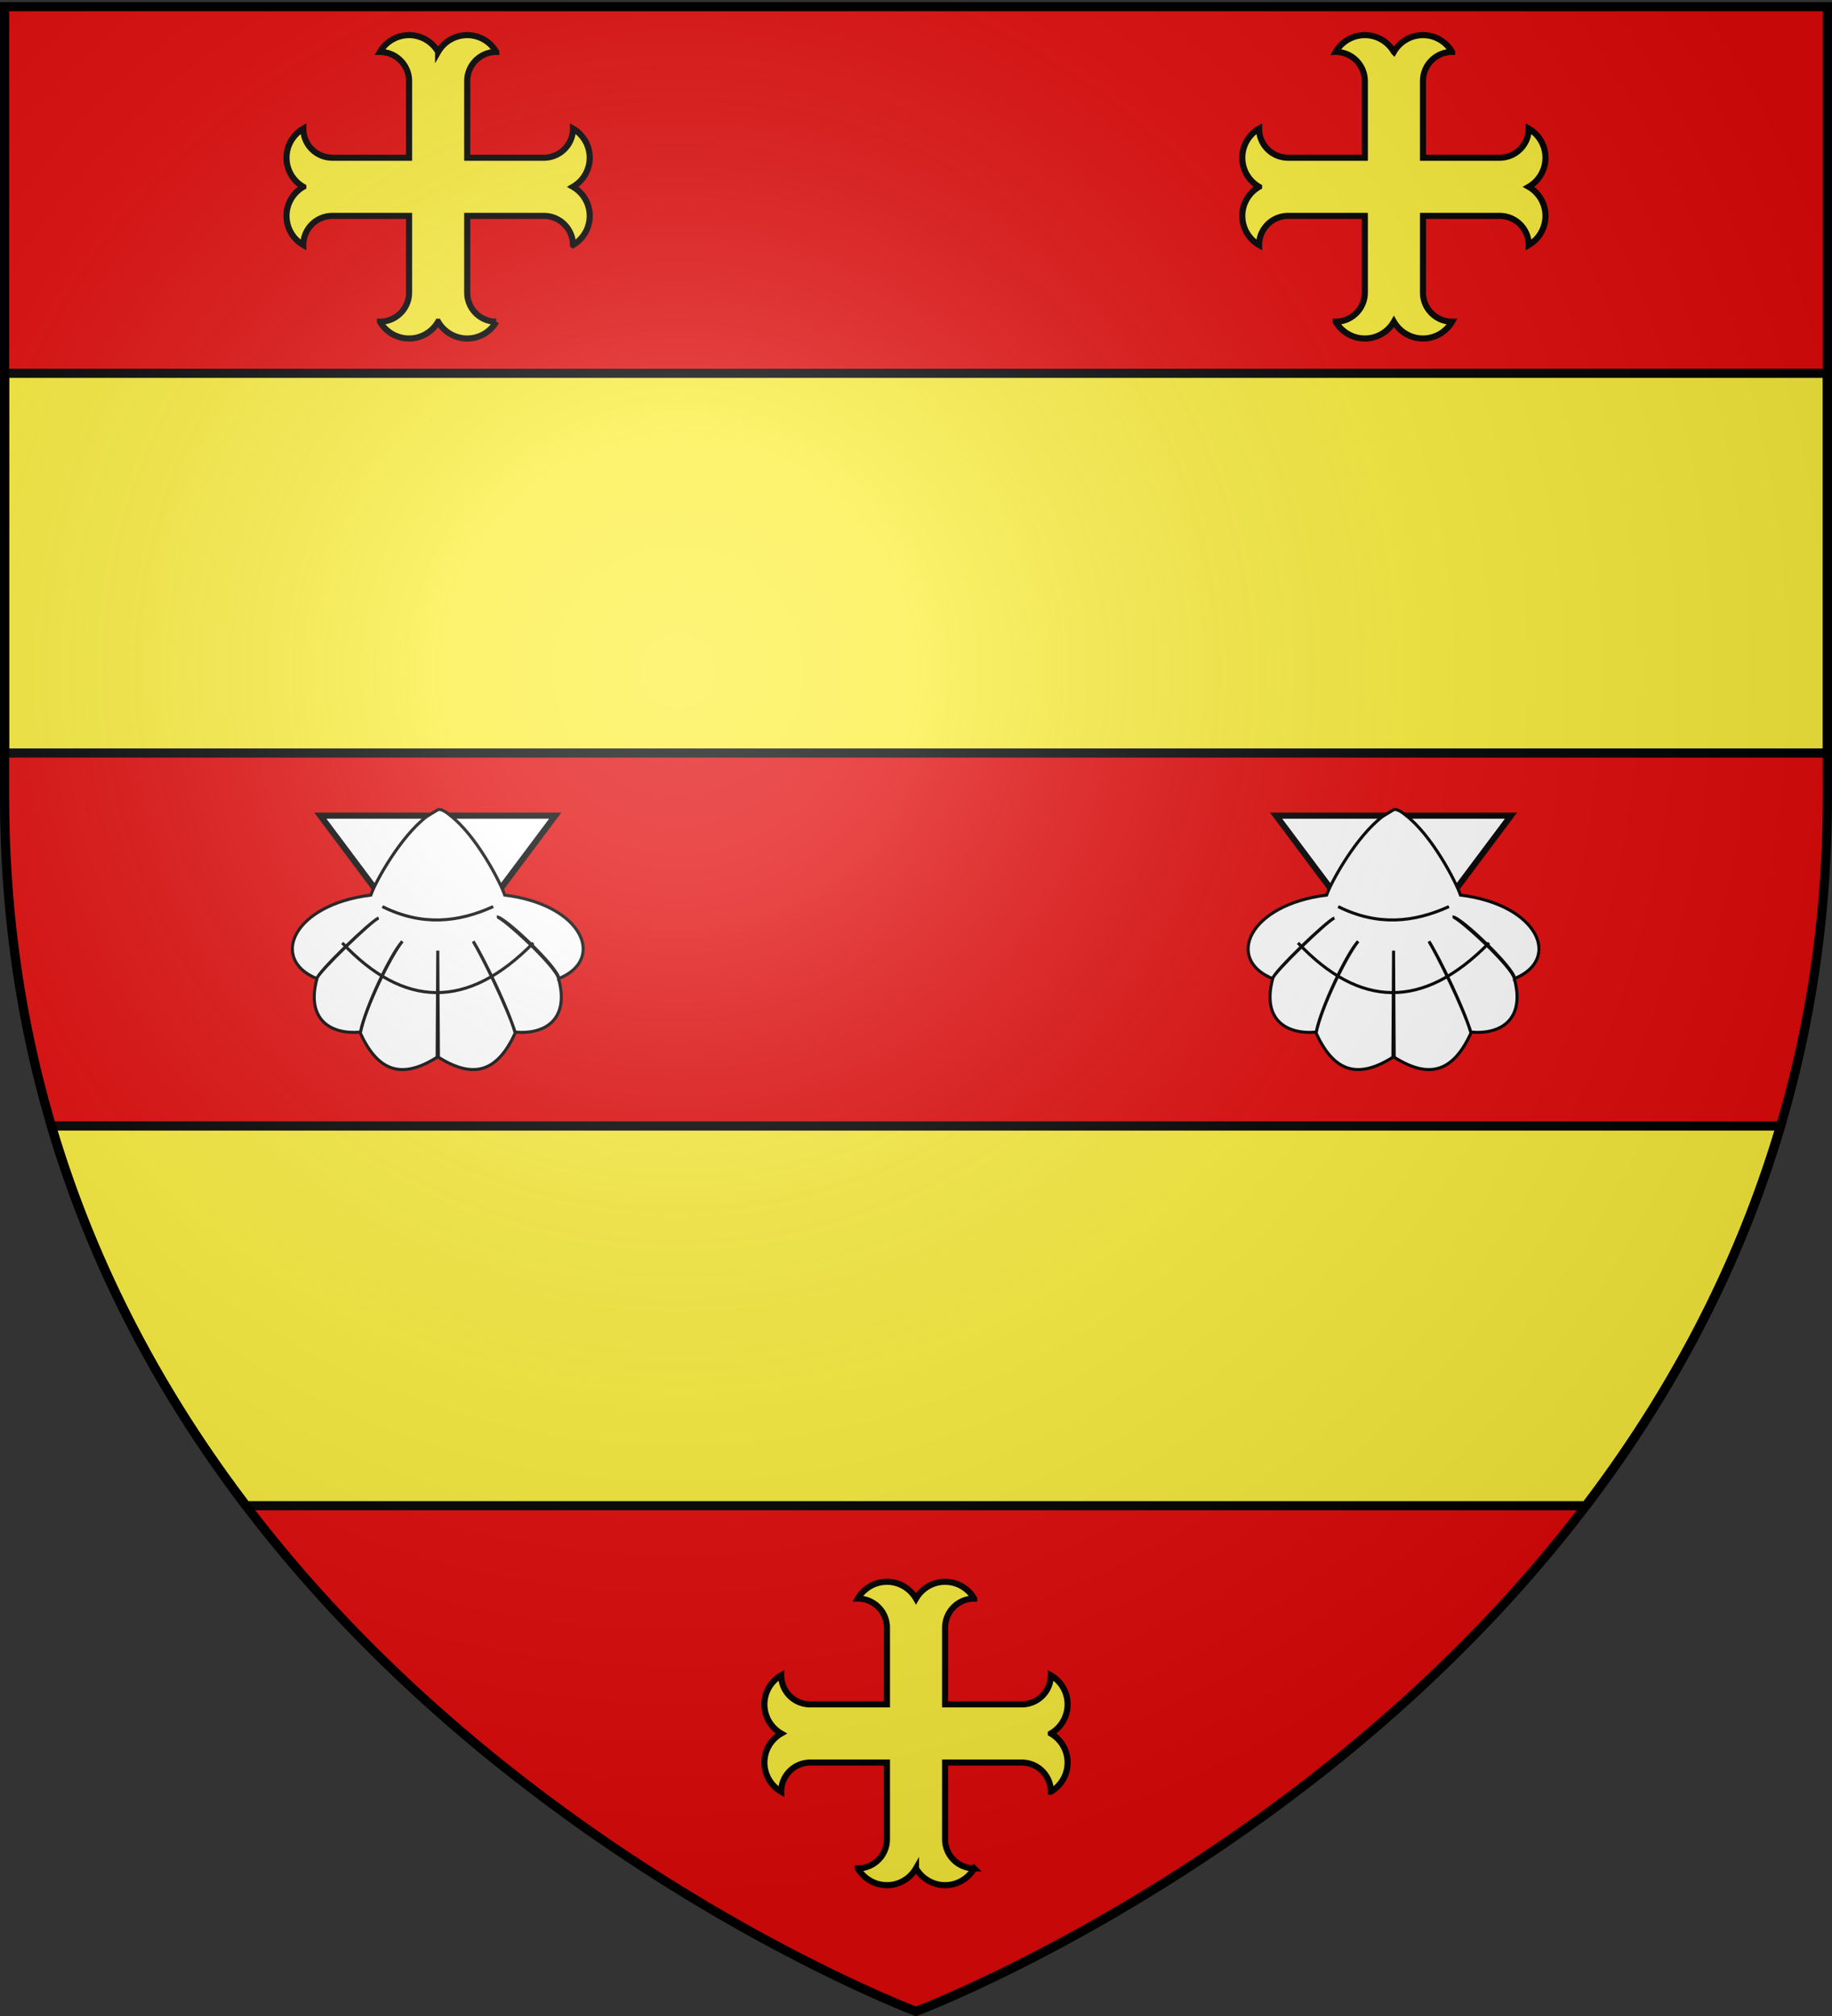
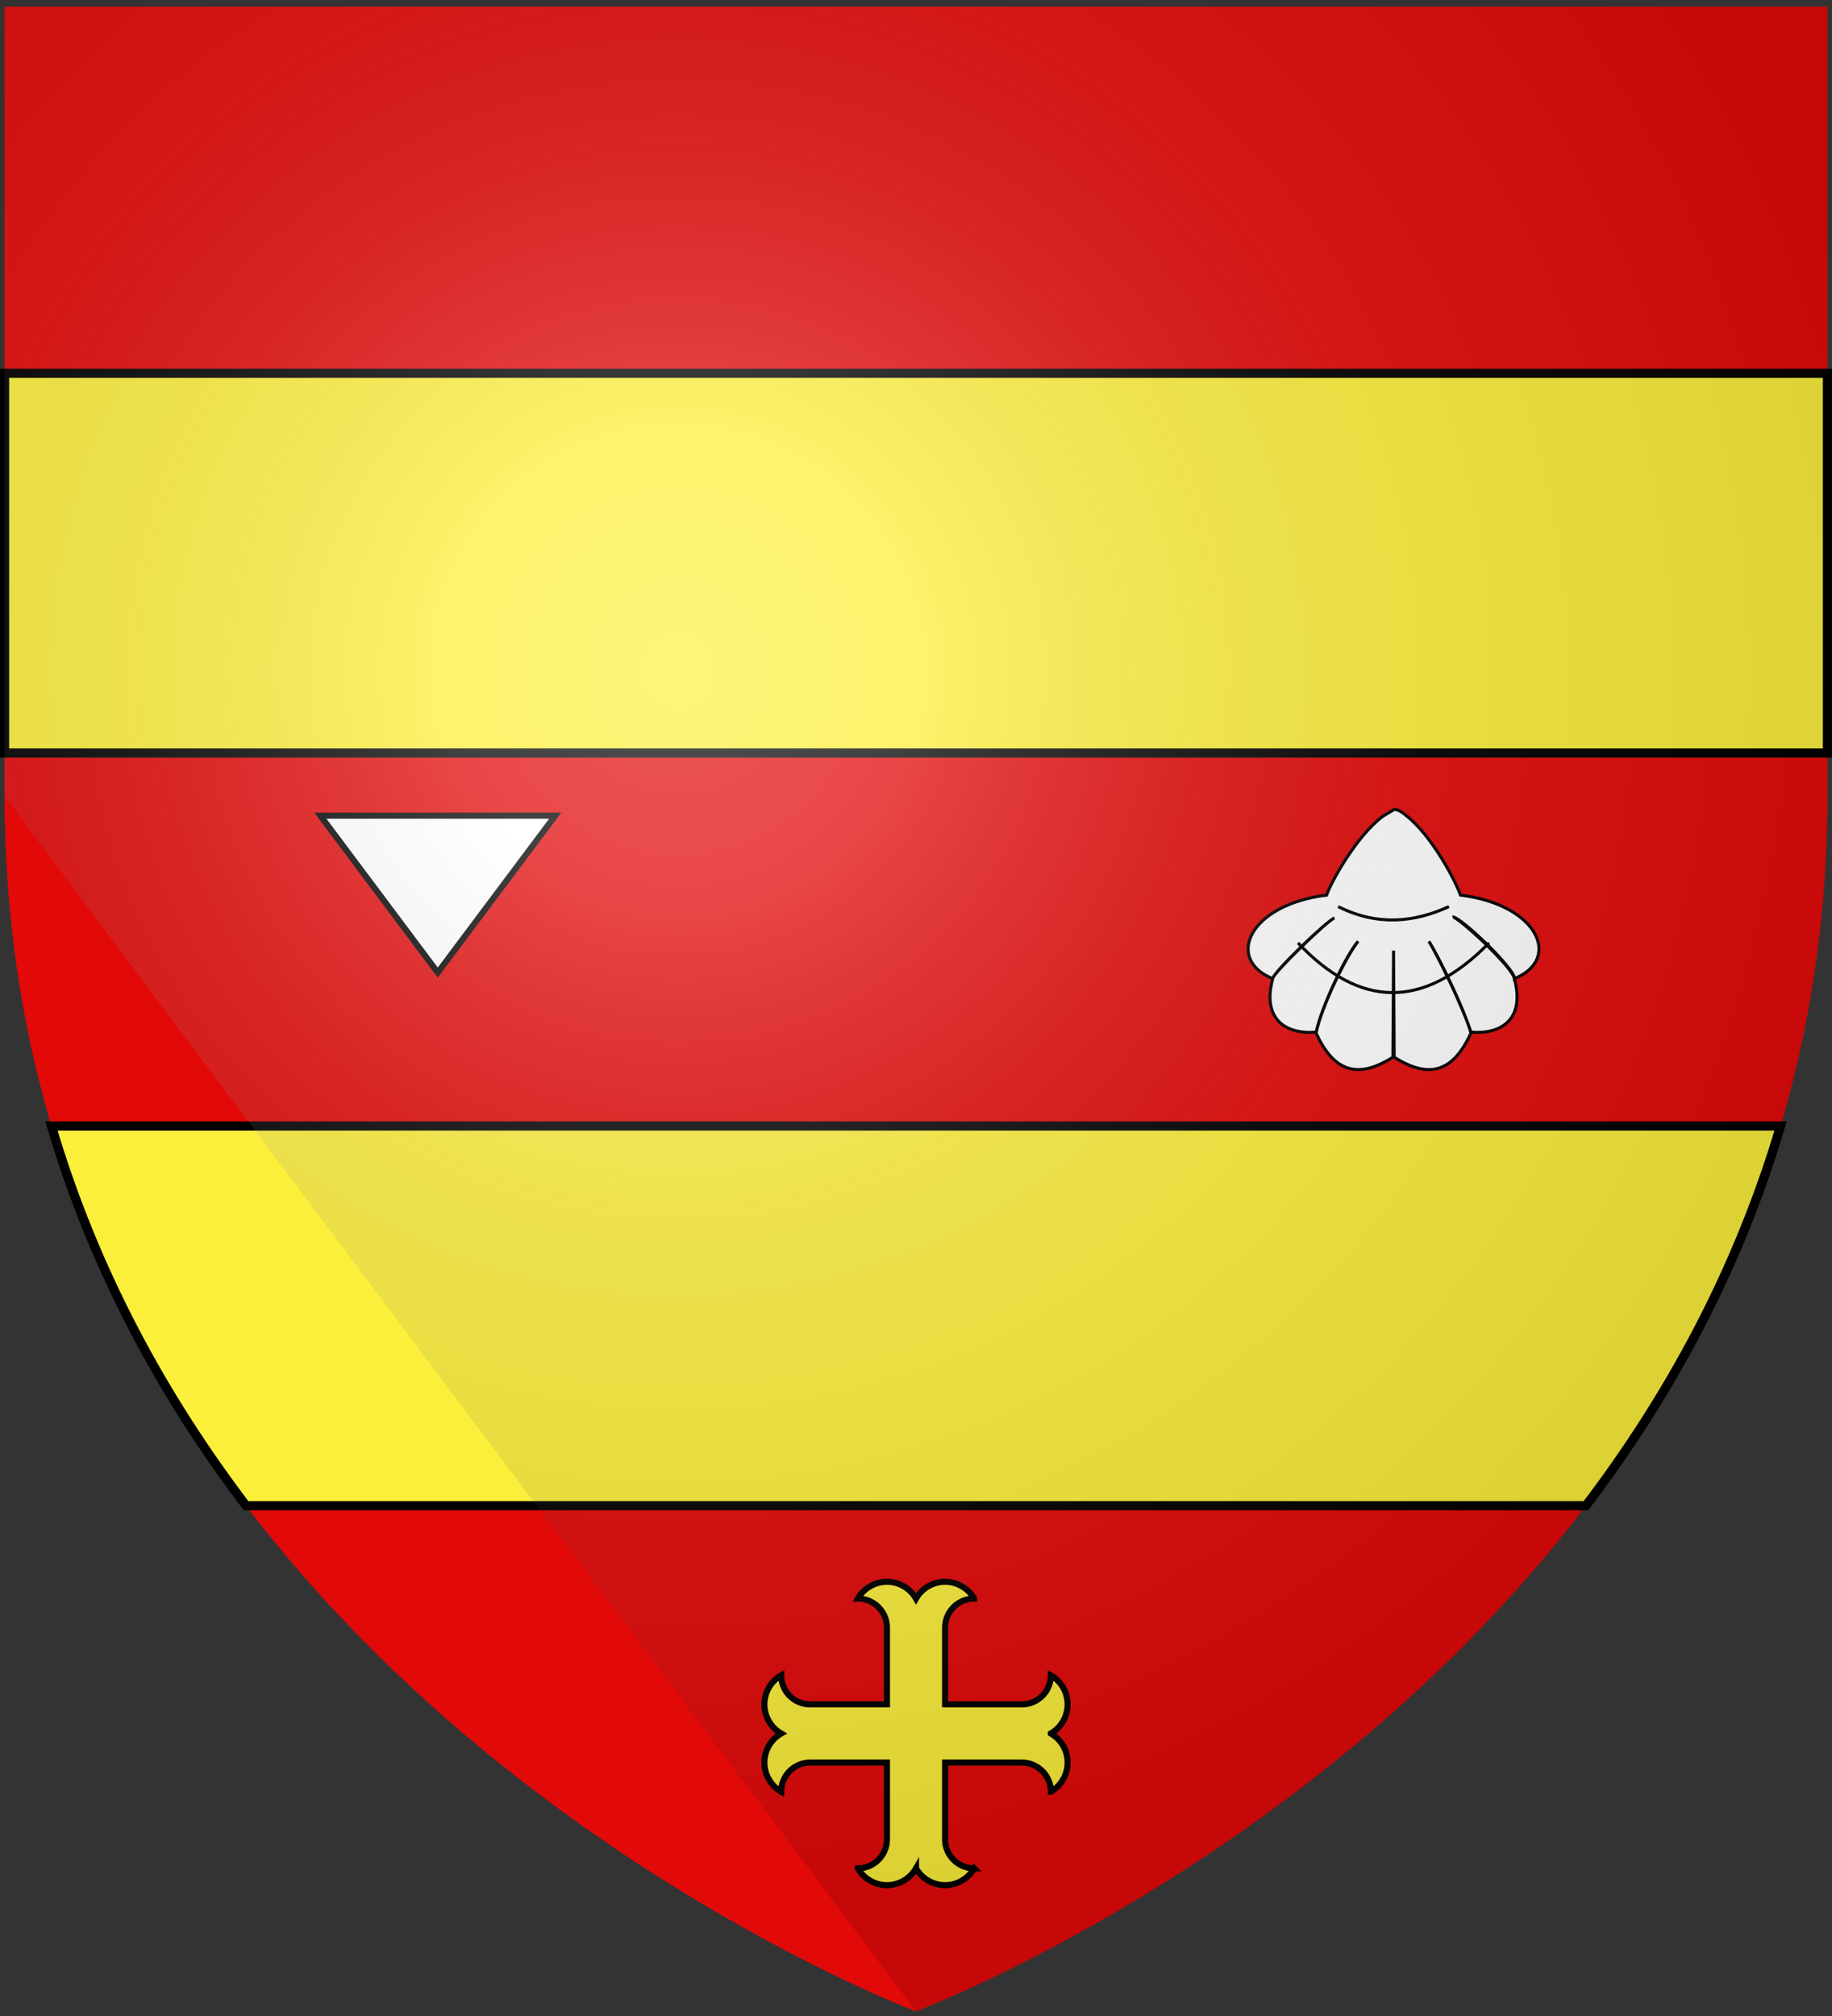
<svg xmlns="http://www.w3.org/2000/svg" xmlns:xlink="http://www.w3.org/1999/xlink" width="600" height="660" version="1.0">
  <rect width="100%" height="100%" fill="#333333" stroke="none" />
  <desc>Flag of Canton of Valais (Wallis)</desc>
  <defs>
    <radialGradient xlink:href="#a" id="b" cx="221.445" cy="226.331" r="300" fx="221.445" fy="226.331" gradientTransform="matrix(1.353 0 0 1.349 -77.63 -85.747)" gradientUnits="userSpaceOnUse" />
    <linearGradient id="a">
      <stop offset="0" style="stop-color:white;stop-opacity:.314" />
      <stop offset=".19" style="stop-color:white;stop-opacity:.251" />
      <stop offset=".6" style="stop-color:#6b6b6b;stop-opacity:.125" />
      <stop offset="1" style="stop-color:black;stop-opacity:.125" />
    </linearGradient>
  </defs>
  <g style="display:inline">
    <path d="M300 658.5s298.5-112.32 298.5-397.772V2.176H1.5v258.552C1.5 546.18 300 658.5 300 658.5" style="fill:#e20909;fill-opacity:1;fill-rule:evenodd;stroke:none;stroke-width:1px;stroke-linecap:butt;stroke-linejoin:miter;stroke-opacity:1" />
    <path d="M1.5 122.219V246.53h597V122.22zm15.344 246.406c14.16 47.892 37.008 89.157 63.75 124.313h438.812c26.742-35.156 49.59-76.421 63.75-124.313z" style="display:inline;fill:#fcef3c;fill-rule:evenodd;stroke:#000;stroke-width:3;stroke-linecap:butt;stroke-linejoin:miter;stroke-opacity:1;stroke-miterlimit:4;stroke-dasharray:none" />
    <g style="stroke:#000;stroke-opacity:1;stroke-width:2;stroke-miterlimit:4;stroke-dasharray:none">
      <g style="stroke:#000;stroke-opacity:1;stroke-width:3.55;stroke-miterlimit:4;stroke-dasharray:none">
        <path d="m210.616 124.75 68.307 91.255 68.336-91.255H210.616z" style="fill:#fff;fill-opacity:1;fill-rule:evenodd;stroke:#000;stroke-width:3.55;stroke-linecap:butt;stroke-linejoin:miter;stroke-miterlimit:4;stroke-dasharray:none;stroke-opacity:1" transform="matrix(.563 0 0 .563 -13.664 196.793)" />
-         <path d="M272.563 125.219c-15.366 11.694-29.83 37.842-32.563 45.719-45.389 5.631-59.01 37.373-31.437 48.562.653-3.537 32.284-34.076 35.978-35.224-4.404 1.629-36.045 32.033-35.885 35.286-6.33 23.265 7.295 32.616 25.281 31.063 2.902-14.41 17.519-45.172 24.41-52.795-6.737 8.182-21.648 38.577-24.472 53.357 9.937 21.524 23.263 27.56 44.688 14.032l.375-61.99.375 61.99c21.424 13.529 34.72 7.492 44.656-14.031-3.592-13.246-18.418-43.748-24.441-53.358 4.754 7.79 19.223 36.778 24.41 52.795 17.986 1.553 31.612-7.798 25.28-31.062-1.023-6.998-33.297-36.4-35.915-35.906 4.198-.46 36.344 30.2 36.01 35.843 27.572-11.189 13.95-42.931-31.438-48.562-2.734-7.877-16.64-34.859-32.007-46.553 0 0-4.642-4.098-6.93-3.041z" style="fill:#fff;fill-opacity:1;fill-rule:evenodd;stroke:#000;stroke-width:1.775;stroke-linecap:butt;stroke-linejoin:miter;stroke-miterlimit:4;stroke-dasharray:none;stroke-opacity:1" transform="matrix(.563 0 0 .563 -13.664 196.793)" />
-         <path d="M246.705 177.634c23.134 11.518 44.287 9.172 64.465 0M223.364 198.752c35.567 37.691 72.616 39.346 111.147 0" style="fill:none;fill-rule:evenodd;stroke:#000;stroke-width:1.775;stroke-linecap:butt;stroke-linejoin:miter;stroke-miterlimit:4;stroke-dasharray:none;stroke-opacity:1" transform="matrix(.563 0 0 .563 -13.664 196.793)" />
      </g>
      <g style="stroke:#000;stroke-opacity:1;stroke-width:3.55;stroke-miterlimit:4;stroke-dasharray:none">
-         <path d="m210.616 124.75 68.307 91.255 68.336-91.255H210.616z" style="fill:#fff;fill-opacity:1;fill-rule:evenodd;stroke:#000;stroke-width:3.55;stroke-linecap:butt;stroke-linejoin:miter;stroke-miterlimit:4;stroke-dasharray:none;stroke-opacity:1" transform="matrix(.563 0 0 .563 299.36 196.793)" />
        <path d="M272.563 125.219c-15.366 11.694-29.83 37.842-32.563 45.719-45.389 5.631-59.01 37.373-31.437 48.562.653-3.537 32.284-34.076 35.978-35.224-4.404 1.629-36.045 32.033-35.885 35.286-6.33 23.265 7.295 32.616 25.281 31.063 2.902-14.41 17.519-45.172 24.41-52.795-6.737 8.182-21.648 38.577-24.472 53.357 9.937 21.524 23.263 27.56 44.688 14.032l.375-61.99.375 61.99c21.424 13.529 34.72 7.492 44.656-14.031-3.592-13.246-18.418-43.748-24.441-53.358 4.754 7.79 19.223 36.778 24.41 52.795 17.986 1.553 31.612-7.798 25.28-31.062-1.023-6.998-33.297-36.4-35.915-35.906 4.198-.46 36.344 30.2 36.01 35.843 27.572-11.189 13.95-42.931-31.438-48.562-2.734-7.877-16.64-34.859-32.007-46.553 0 0-4.642-4.098-6.93-3.041z" style="fill:#fff;fill-opacity:1;fill-rule:evenodd;stroke:#000;stroke-width:1.775;stroke-linecap:butt;stroke-linejoin:miter;stroke-miterlimit:4;stroke-dasharray:none;stroke-opacity:1" transform="matrix(.563 0 0 .563 299.36 196.793)" />
        <path d="M246.705 177.634c23.134 11.518 44.287 9.172 64.465 0M223.364 198.752c35.567 37.691 72.616 39.346 111.147 0" style="fill:none;fill-rule:evenodd;stroke:#000;stroke-width:1.775;stroke-linecap:butt;stroke-linejoin:miter;stroke-miterlimit:4;stroke-dasharray:none;stroke-opacity:1" transform="matrix(.563 0 0 .563 299.36 196.793)" />
      </g>
    </g>
    <g style="stroke:#000;stroke-opacity:1;stroke-width:2;stroke-miterlimit:4;stroke-dasharray:none">
-       <path d="M124.92 11.499c-3.929 0-7.567 2.1-9.532 5.503 5.26 0 9.532 4.272 9.532 9.532v25.1H99.804a9.51 9.51 0 0 1-9.516-9.517 10.99 10.99 0 0 0-5.503 9.517c0 3.929 2.1 7.567 5.503 9.532a10.99 10.99 0 0 0-5.503 9.516c0 3.93 2.1 7.567 5.503 9.532 0-5.26 4.257-9.532 9.516-9.532h25.116v25.116c0 5.26-4.272 9.516-9.532 9.516a11.01 11.01 0 0 0 9.532 5.503c3.93 0 7.552-2.1 9.516-5.503a11.01 11.01 0 0 0 9.532 5.503c3.93 0 7.552-2.1 9.517-5.503a9.51 9.51 0 0 1-9.517-9.516V70.682h25.1c5.26 0 9.532 4.272 9.532 9.532a11 11 0 0 0 5.488-9.532c0-3.929-2.085-7.552-5.488-9.516a11 11 0 0 0 5.488-9.532c0-3.93-2.085-7.552-5.488-9.517 0 5.26-4.272 9.517-9.532 9.517h-25.1v-25.1c0-5.26 4.257-9.532 9.517-9.532a10.99 10.99 0 0 0-9.517-5.503c-3.928 0-7.567 2.1-9.532 5.503a10.99 10.99 0 0 0-9.516-5.503zM437.945 11.499c-3.93 0-7.568 2.1-9.532 5.503 5.26 0 9.532 4.272 9.532 9.532v25.1h-25.116a9.51 9.51 0 0 1-9.516-9.517 10.99 10.99 0 0 0-5.503 9.517c0 3.929 2.1 7.567 5.503 9.532a10.99 10.99 0 0 0-5.503 9.516c0 3.93 2.1 7.567 5.503 9.532 0-5.26 4.256-9.532 9.516-9.532h25.116v25.116c0 5.26-4.273 9.516-9.532 9.516a11.01 11.01 0 0 0 9.532 5.503c3.929 0 7.551-2.1 9.516-5.503a11.01 11.01 0 0 0 9.532 5.503c3.93 0 7.552-2.1 9.516-5.503a9.51 9.51 0 0 1-9.516-9.516V70.682h25.1c5.26 0 9.532 4.272 9.532 9.532a11 11 0 0 0 5.487-9.532c0-3.929-2.084-7.552-5.487-9.516a11 11 0 0 0 5.487-9.532c0-3.93-2.084-7.552-5.487-9.517 0 5.26-4.272 9.517-9.532 9.517h-25.1v-25.1c0-5.26 4.256-9.532 9.516-9.532a10.99 10.99 0 0 0-9.516-5.503c-3.929 0-7.567 2.1-9.532 5.503a10.99 10.99 0 0 0-9.516-5.503z" style="fill:#fcef3c;stroke:#000;stroke-width:2;stroke-miterlimit:4;stroke-dasharray:none;stroke-opacity:1" transform="translate(9.051)" />
-     </g>
+       </g>
    <path d="M290.484 517.848c-3.93 0-7.568 2.1-9.532 5.503 5.26 0 9.532 4.272 9.532 9.532v25.1h-25.116a9.51 9.51 0 0 1-9.516-9.517 10.99 10.99 0 0 0-5.503 9.517c0 3.93 2.1 7.567 5.503 9.532a10.99 10.99 0 0 0-5.503 9.516c0 3.93 2.1 7.567 5.503 9.532 0-5.26 4.256-9.532 9.516-9.532h25.116v25.116c0 5.26-4.272 9.516-9.532 9.516a11.01 11.01 0 0 0 9.532 5.503c3.929 0 7.551-2.1 9.516-5.503a11.01 11.01 0 0 0 9.532 5.503c3.93 0 7.552-2.1 9.516-5.503a9.51 9.51 0 0 1-9.516-9.516V577.03h25.1c5.26 0 9.532 4.272 9.532 9.532a11 11 0 0 0 5.487-9.532c0-3.929-2.084-7.552-5.487-9.516a11 11 0 0 0 5.487-9.532c0-3.93-2.084-7.552-5.487-9.517 0 5.26-4.272 9.517-9.532 9.517h-25.1v-25.1c0-5.26 4.256-9.532 9.516-9.532a10.99 10.99 0 0 0-9.516-5.503c-3.929 0-7.567 2.1-9.532 5.503a10.99 10.99 0 0 0-9.516-5.503z" style="fill:#fcef3c;stroke:#000;stroke-width:2;stroke-miterlimit:4;stroke-dasharray:none;stroke-opacity:1" />
  </g>
-   <path d="M300 658.5s298.5-112.32 298.5-397.772V2.176H1.5v258.552C1.5 546.18 300 658.5 300 658.5" style="opacity:1;fill:url(#b);fill-opacity:1;fill-rule:evenodd;stroke:none;stroke-width:1px;stroke-linecap:butt;stroke-linejoin:miter;stroke-opacity:1" />
-   <path d="M300 658.5S1.5 546.18 1.5 260.728V2.176h597v258.552C598.5 546.18 300 658.5 300 658.5z" style="opacity:1;fill:none;fill-opacity:1;fill-rule:evenodd;stroke:#000;stroke-width:3;stroke-linecap:butt;stroke-linejoin:miter;stroke-miterlimit:4;stroke-dasharray:none;stroke-opacity:1" />
+   <path d="M300 658.5s298.5-112.32 298.5-397.772V2.176H1.5v258.552" style="opacity:1;fill:url(#b);fill-opacity:1;fill-rule:evenodd;stroke:none;stroke-width:1px;stroke-linecap:butt;stroke-linejoin:miter;stroke-opacity:1" />
</svg>